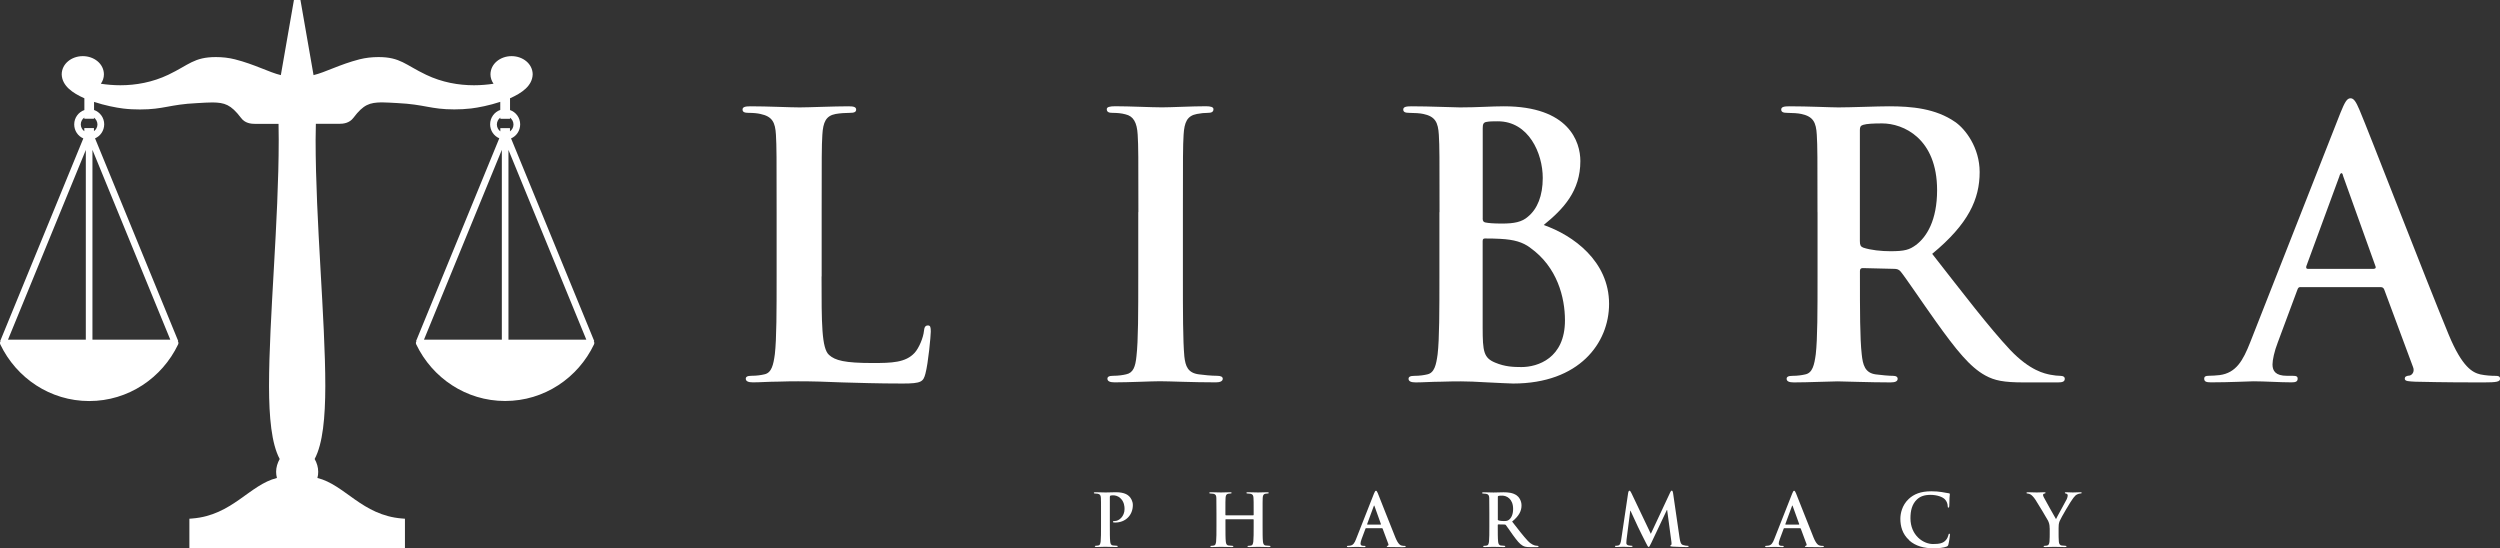
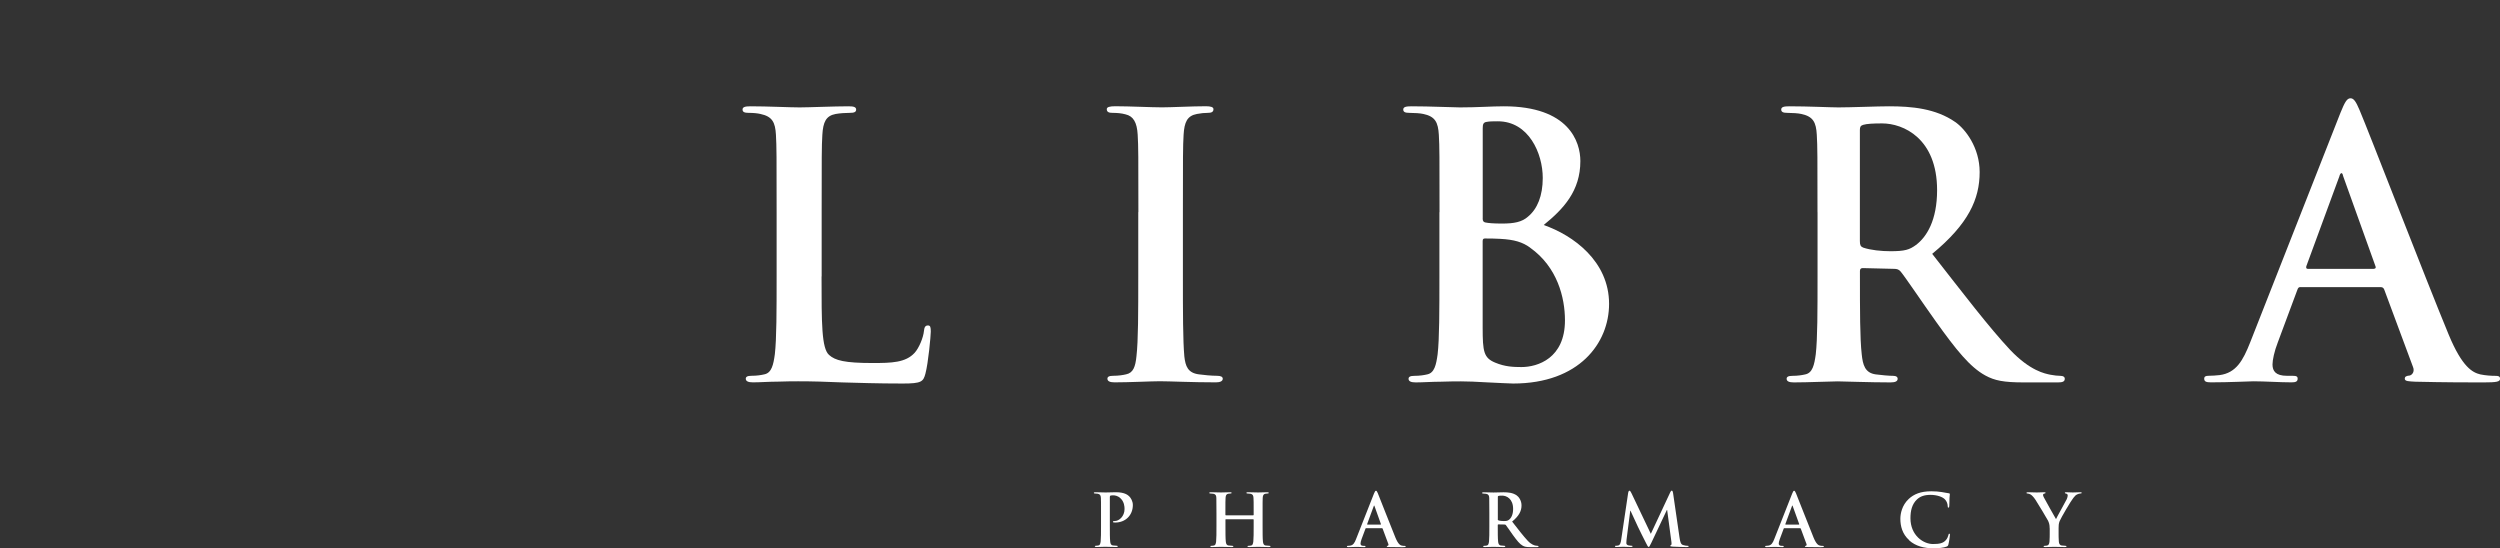
<svg xmlns="http://www.w3.org/2000/svg" width="187" height="41" viewBox="0 0 187 41" fill="none">
  <rect x="0" y="0" width="187" height="41" fill="#333333" stroke="none" />
  <g clip-path="url(#clip0_177_421)">
    <path d="M61.452 20.68C61.452 24.177 61.452 26.062 62.017 26.553C62.474 26.961 63.173 27.154 65.269 27.154C66.693 27.154 67.741 27.127 68.414 26.391C68.737 26.036 69.061 25.269 69.113 24.752C69.138 24.506 69.195 24.344 69.41 24.344C69.596 24.344 69.622 24.48 69.622 24.809C69.622 25.111 69.436 27.158 69.221 27.951C69.061 28.552 68.927 28.688 67.525 28.688C65.588 28.688 64.191 28.635 62.983 28.604C61.775 28.552 60.805 28.521 59.705 28.521C59.411 28.521 58.816 28.521 58.173 28.547C57.556 28.547 56.853 28.6 56.318 28.6C55.969 28.6 55.784 28.517 55.784 28.328C55.784 28.192 55.891 28.109 56.211 28.109C56.616 28.109 56.94 28.057 57.177 28C57.716 27.89 57.85 27.29 57.958 26.496C58.091 25.348 58.091 23.191 58.091 20.68V15.871C58.091 11.72 58.091 10.954 58.04 10.081C57.988 9.152 57.772 8.714 56.883 8.525C56.668 8.473 56.344 8.442 55.999 8.442C55.702 8.442 55.542 8.385 55.542 8.196C55.542 8.008 55.727 7.951 56.133 7.951C57.397 7.951 59.092 8.034 59.817 8.034C60.459 8.034 62.422 7.951 63.475 7.951C63.85 7.951 64.04 8.004 64.04 8.196C64.04 8.389 63.88 8.442 63.557 8.442C63.259 8.442 62.832 8.468 62.508 8.525C61.784 8.661 61.568 9.126 61.512 10.081C61.46 10.954 61.46 11.72 61.46 15.871V20.68H61.452Z" fill="white" />
    <path d="M85.151 15.871C85.151 11.72 85.151 10.954 85.099 10.081C85.047 9.152 84.776 8.687 84.185 8.552C83.887 8.468 83.538 8.442 83.219 8.442C82.951 8.442 82.787 8.385 82.787 8.166C82.787 8.004 83.003 7.947 83.43 7.947C84.452 7.947 86.147 8.03 86.924 8.03C87.597 8.03 89.184 7.947 90.202 7.947C90.552 7.947 90.767 8.004 90.767 8.166C90.767 8.385 90.603 8.442 90.336 8.442C90.069 8.442 89.853 8.468 89.529 8.525C88.805 8.661 88.589 9.126 88.533 10.081C88.481 10.954 88.481 11.72 88.481 15.871V20.68C88.481 23.331 88.481 25.488 88.589 26.663C88.671 27.399 88.856 27.89 89.663 28C90.038 28.052 90.629 28.109 91.035 28.109C91.328 28.109 91.462 28.192 91.462 28.328C91.462 28.521 91.246 28.6 90.953 28.6C89.18 28.6 87.485 28.517 86.76 28.517C86.143 28.517 84.448 28.6 83.374 28.6C83.024 28.6 82.835 28.517 82.835 28.328C82.835 28.192 82.942 28.109 83.266 28.109C83.667 28.109 83.991 28.057 84.232 28C84.771 27.89 84.931 27.425 85.009 26.632C85.142 25.484 85.142 23.327 85.142 20.675V15.867L85.151 15.871Z" fill="white" />
    <path d="M107.677 15.871C107.677 11.72 107.677 10.954 107.625 10.081C107.569 9.152 107.357 8.714 106.469 8.525C106.253 8.473 105.796 8.442 105.421 8.442C105.123 8.442 104.963 8.385 104.963 8.196C104.963 8.008 105.149 7.951 105.554 7.951C106.978 7.951 108.673 8.034 109.208 8.034C110.528 8.034 111.572 7.951 112.486 7.951C117.352 7.951 118.211 10.603 118.211 12.049C118.211 14.289 116.947 15.63 115.467 16.831C117.671 17.598 120.359 19.536 120.359 22.731C120.359 25.655 118.129 28.688 113.181 28.688C112.857 28.688 112.077 28.635 111.3 28.604C110.493 28.552 109.687 28.526 109.286 28.526C108.992 28.526 108.397 28.526 107.754 28.552C107.137 28.552 106.439 28.604 105.899 28.604C105.55 28.604 105.36 28.526 105.36 28.333C105.36 28.197 105.468 28.113 105.792 28.113C106.193 28.113 106.516 28.061 106.758 28.004C107.293 27.894 107.426 27.294 107.534 26.5C107.668 25.352 107.668 23.196 107.668 20.684V15.876L107.677 15.871ZM110.903 16.336C110.903 16.555 110.985 16.608 111.093 16.638C111.335 16.691 111.736 16.722 112.357 16.722C113.246 16.722 113.837 16.612 114.294 16.204C114.993 15.63 115.398 14.649 115.398 13.307C115.398 11.475 114.35 9.073 112.038 9.073C111.662 9.073 111.421 9.073 111.149 9.126C110.959 9.178 110.908 9.292 110.908 9.59V16.336H110.903ZM114.453 18.523C113.888 18.111 113.271 17.923 112.223 17.866C111.74 17.839 111.468 17.839 111.067 17.839C110.959 17.839 110.903 17.892 110.903 18.032V24.506C110.903 26.312 110.985 26.772 111.844 27.127C112.568 27.43 113.189 27.456 113.806 27.456C115.014 27.456 117.059 26.803 117.059 23.963C117.059 22.266 116.494 19.974 114.453 18.528" fill="white" />
    <path d="M135.948 15.871C135.948 11.72 135.948 10.954 135.896 10.081C135.845 9.152 135.629 8.714 134.74 8.525C134.525 8.473 134.067 8.442 133.692 8.442C133.399 8.442 133.235 8.385 133.235 8.196C133.235 8.008 133.42 7.951 133.826 7.951C135.249 7.951 136.945 8.034 137.51 8.034C138.424 8.034 140.465 7.951 141.301 7.951C142.997 7.951 144.795 8.113 146.249 9.126C147.004 9.643 148.078 11.037 148.078 12.869C148.078 14.89 147.246 16.748 144.528 18.988C146.922 22.047 148.777 24.48 150.36 26.172C151.865 27.754 152.97 27.947 153.371 28.03C153.664 28.083 153.906 28.113 154.121 28.113C154.337 28.113 154.445 28.197 154.445 28.333C154.445 28.552 154.259 28.604 153.936 28.604H151.382C149.877 28.604 149.204 28.469 148.505 28.087C147.349 27.456 146.327 26.176 144.821 24.072C143.747 22.569 142.509 20.715 142.16 20.303C142.026 20.141 141.862 20.11 141.677 20.11L139.339 20.053C139.205 20.053 139.123 20.11 139.123 20.272V20.653C139.123 23.196 139.123 25.352 139.257 26.5C139.339 27.294 139.498 27.894 140.305 28.004C140.706 28.057 141.297 28.113 141.621 28.113C141.836 28.113 141.944 28.197 141.944 28.333C141.944 28.526 141.759 28.604 141.409 28.604C139.848 28.604 137.859 28.526 137.458 28.526C136.949 28.526 135.254 28.604 134.18 28.604C133.83 28.604 133.64 28.526 133.64 28.333C133.64 28.197 133.748 28.113 134.072 28.113C134.473 28.113 134.796 28.061 135.038 28.004C135.577 27.894 135.711 27.294 135.819 26.5C135.952 25.352 135.952 23.196 135.952 20.684V15.876L135.948 15.871ZM139.119 18.028C139.119 18.33 139.17 18.436 139.36 18.519C139.925 18.712 140.732 18.791 141.405 18.791C142.479 18.791 142.828 18.681 143.311 18.326C144.118 17.726 144.895 16.468 144.895 14.228C144.895 10.349 142.371 9.231 140.784 9.231C140.111 9.231 139.628 9.257 139.36 9.34C139.17 9.397 139.119 9.503 139.119 9.722V18.023V18.028Z" fill="white" />
    <path d="M172.079 21.473C171.946 21.473 171.894 21.526 171.838 21.692L170.384 25.598C170.117 26.281 169.983 26.934 169.983 27.263C169.983 27.754 170.224 28.109 171.057 28.109H171.462C171.786 28.109 171.864 28.162 171.864 28.328C171.864 28.547 171.704 28.6 171.406 28.6C170.544 28.6 169.392 28.521 168.555 28.521C168.262 28.521 166.782 28.6 165.384 28.6C165.035 28.6 164.875 28.547 164.875 28.328C164.875 28.162 164.983 28.109 165.199 28.109C165.441 28.109 165.816 28.083 166.032 28.057C167.27 27.89 167.779 26.965 168.318 25.598L175.064 8.442C175.388 7.649 175.547 7.351 175.819 7.351C176.061 7.351 176.225 7.596 176.492 8.227C177.139 9.731 181.44 20.873 183.161 25.028C184.179 27.487 184.96 27.868 185.525 28.004C185.93 28.087 186.331 28.113 186.655 28.113C186.871 28.113 187.004 28.14 187.004 28.333C187.004 28.552 186.763 28.605 185.766 28.605C184.77 28.605 182.837 28.604 180.685 28.552C180.202 28.526 179.878 28.526 179.878 28.333C179.878 28.166 179.986 28.113 180.254 28.087C180.443 28.035 180.629 27.785 180.495 27.456L178.343 21.666C178.291 21.53 178.209 21.477 178.075 21.477H172.079V21.473ZM177.562 20.105C177.696 20.105 177.721 20.022 177.696 19.943L175.276 13.198C175.25 13.088 175.22 12.952 175.142 12.952C175.064 12.952 175.008 13.088 174.982 13.198L172.511 19.917C172.485 20.027 172.511 20.11 172.618 20.11H177.566L177.562 20.105Z" fill="white" />
    <path d="M82.356 38.396C82.356 37.572 82.356 37.419 82.347 37.244C82.334 37.059 82.295 36.972 82.118 36.932C82.075 36.924 81.985 36.915 81.911 36.915C81.855 36.915 81.821 36.906 81.821 36.867C81.821 36.827 81.86 36.819 81.937 36.819C82.222 36.819 82.558 36.836 82.705 36.836C82.925 36.836 83.231 36.819 83.477 36.819C84.146 36.819 84.383 37.046 84.469 37.13C84.586 37.244 84.737 37.489 84.737 37.774C84.737 38.545 84.18 39.085 83.425 39.085C83.4 39.085 83.339 39.085 83.313 39.08C83.287 39.076 83.249 39.067 83.249 39.032C83.249 38.988 83.287 38.971 83.4 38.971C83.697 38.971 84.116 38.629 84.116 38.076C84.116 37.897 84.098 37.533 83.801 37.261C83.607 37.081 83.391 37.051 83.266 37.051C83.188 37.051 83.106 37.055 83.059 37.073C83.033 37.086 83.016 37.117 83.016 37.173V39.343C83.016 39.843 83.016 40.272 83.042 40.505C83.059 40.658 83.089 40.776 83.249 40.798C83.322 40.807 83.443 40.82 83.52 40.82C83.581 40.82 83.607 40.838 83.607 40.864C83.607 40.904 83.564 40.917 83.503 40.917C83.149 40.917 82.813 40.899 82.675 40.899C82.55 40.899 82.213 40.917 82.002 40.917C81.933 40.917 81.894 40.899 81.894 40.864C81.894 40.838 81.916 40.82 81.98 40.82C82.058 40.82 82.123 40.807 82.174 40.798C82.282 40.776 82.308 40.658 82.33 40.5C82.356 40.272 82.356 39.843 82.356 39.343V38.388V38.396Z" fill="white" />
    <path d="M93.739 38.545C93.739 38.545 93.774 38.537 93.774 38.506V38.392C93.774 37.568 93.774 37.415 93.761 37.239C93.748 37.055 93.705 36.968 93.532 36.932C93.489 36.924 93.398 36.915 93.325 36.915C93.265 36.915 93.234 36.906 93.234 36.867C93.234 36.827 93.273 36.819 93.347 36.819C93.636 36.819 93.972 36.836 94.115 36.836C94.244 36.836 94.58 36.819 94.787 36.819C94.861 36.819 94.9 36.827 94.9 36.867C94.9 36.906 94.869 36.915 94.805 36.915C94.761 36.915 94.714 36.919 94.649 36.932C94.507 36.959 94.464 37.051 94.451 37.239C94.442 37.415 94.442 37.564 94.442 38.392V39.348C94.442 39.847 94.442 40.277 94.468 40.509C94.486 40.663 94.516 40.781 94.675 40.803C94.749 40.816 94.869 40.825 94.947 40.825C95.007 40.825 95.033 40.842 95.033 40.868C95.033 40.908 94.99 40.921 94.925 40.921C94.576 40.921 94.244 40.904 94.093 40.904C93.972 40.904 93.636 40.921 93.424 40.921C93.351 40.921 93.312 40.904 93.312 40.868C93.312 40.842 93.334 40.825 93.398 40.825C93.476 40.825 93.545 40.816 93.593 40.803C93.7 40.781 93.726 40.663 93.748 40.505C93.774 40.277 93.774 39.847 93.774 39.348V38.87C93.774 38.87 93.757 38.839 93.739 38.839H91.699C91.699 38.839 91.664 38.843 91.664 38.87V39.348C91.664 39.847 91.664 40.277 91.69 40.509C91.707 40.663 91.738 40.781 91.897 40.803C91.971 40.816 92.091 40.825 92.169 40.825C92.229 40.825 92.255 40.842 92.255 40.868C92.255 40.908 92.212 40.921 92.147 40.921C91.798 40.921 91.466 40.904 91.315 40.904C91.19 40.904 90.853 40.921 90.642 40.921C90.573 40.921 90.534 40.904 90.534 40.868C90.534 40.842 90.556 40.825 90.621 40.825C90.698 40.825 90.763 40.816 90.81 40.803C90.918 40.781 90.944 40.663 90.966 40.505C90.991 40.277 90.991 39.847 90.991 39.348V38.392C90.991 37.568 90.991 37.415 90.983 37.239C90.974 37.055 90.931 36.968 90.754 36.932C90.711 36.924 90.621 36.915 90.547 36.915C90.487 36.915 90.457 36.906 90.457 36.867C90.457 36.827 90.495 36.819 90.569 36.819C90.858 36.819 91.194 36.836 91.337 36.836C91.466 36.836 91.802 36.819 92.01 36.819C92.083 36.819 92.122 36.827 92.122 36.867C92.122 36.906 92.087 36.915 92.027 36.915C91.984 36.915 91.936 36.919 91.871 36.932C91.729 36.959 91.686 37.051 91.673 37.239C91.66 37.415 91.66 37.564 91.66 38.392V38.506C91.66 38.532 91.677 38.545 91.695 38.545H93.735H93.739Z" fill="white" />
    <path d="M102.181 39.51C102.151 39.51 102.142 39.519 102.134 39.554L101.845 40.329C101.793 40.465 101.767 40.597 101.767 40.658C101.767 40.755 101.814 40.829 101.978 40.829H102.056C102.121 40.829 102.138 40.838 102.138 40.873C102.138 40.917 102.108 40.925 102.047 40.925C101.879 40.925 101.646 40.908 101.482 40.908C101.422 40.908 101.129 40.925 100.853 40.925C100.784 40.925 100.749 40.912 100.749 40.873C100.749 40.842 100.771 40.829 100.814 40.829C100.861 40.829 100.935 40.825 100.978 40.816C101.224 40.785 101.327 40.597 101.431 40.329L102.772 36.924C102.837 36.766 102.871 36.709 102.923 36.709C102.971 36.709 103.001 36.757 103.057 36.884C103.182 37.182 104.04 39.396 104.381 40.22C104.584 40.706 104.739 40.785 104.851 40.812C104.933 40.829 105.011 40.833 105.076 40.833C105.119 40.833 105.145 40.838 105.145 40.877C105.145 40.921 105.097 40.93 104.899 40.93C104.7 40.93 104.316 40.93 103.889 40.917C103.794 40.912 103.73 40.912 103.73 40.873C103.73 40.842 103.751 40.829 103.803 40.825C103.842 40.812 103.876 40.763 103.851 40.698L103.423 39.549C103.411 39.523 103.398 39.51 103.372 39.51H102.181ZM103.268 39.238C103.294 39.238 103.298 39.22 103.294 39.203L102.815 37.862C102.815 37.862 102.802 37.813 102.789 37.813C102.772 37.813 102.763 37.84 102.755 37.862L102.263 39.199C102.259 39.22 102.263 39.238 102.285 39.238H103.268Z" fill="white" />
    <path d="M111.403 38.396C111.403 37.572 111.403 37.419 111.395 37.244C111.382 37.059 111.343 36.972 111.162 36.937C111.119 36.928 111.028 36.919 110.955 36.919C110.894 36.919 110.864 36.91 110.864 36.871C110.864 36.832 110.903 36.823 110.981 36.823C111.265 36.823 111.602 36.84 111.714 36.84C111.895 36.84 112.301 36.823 112.465 36.823C112.801 36.823 113.159 36.853 113.448 37.055C113.599 37.156 113.81 37.437 113.81 37.8C113.81 38.203 113.647 38.572 113.107 39.014C113.582 39.624 113.953 40.106 114.268 40.443C114.565 40.759 114.785 40.794 114.867 40.812C114.928 40.825 114.975 40.829 115.018 40.829C115.061 40.829 115.083 40.847 115.083 40.873C115.083 40.917 115.044 40.925 114.979 40.925H114.47C114.173 40.925 114.039 40.899 113.901 40.82C113.672 40.693 113.47 40.439 113.168 40.023C112.952 39.724 112.706 39.356 112.637 39.273C112.611 39.242 112.577 39.234 112.542 39.234L112.076 39.225C112.051 39.225 112.033 39.234 112.033 39.269V39.343C112.033 39.847 112.033 40.277 112.059 40.505C112.076 40.663 112.107 40.781 112.266 40.803C112.348 40.812 112.465 40.825 112.529 40.825C112.572 40.825 112.594 40.842 112.594 40.868C112.594 40.908 112.555 40.921 112.486 40.921C112.176 40.921 111.783 40.904 111.701 40.904C111.598 40.904 111.261 40.921 111.05 40.921C110.981 40.921 110.942 40.904 110.942 40.868C110.942 40.842 110.963 40.825 111.028 40.825C111.106 40.825 111.171 40.816 111.222 40.803C111.33 40.781 111.356 40.663 111.378 40.505C111.403 40.277 111.403 39.847 111.403 39.347V38.392V38.396ZM112.033 38.826C112.033 38.887 112.042 38.909 112.081 38.922C112.193 38.962 112.352 38.975 112.486 38.975C112.698 38.975 112.771 38.953 112.866 38.883C113.025 38.765 113.181 38.515 113.181 38.068C113.181 37.296 112.68 37.073 112.365 37.073C112.232 37.073 112.137 37.077 112.085 37.095C112.046 37.108 112.038 37.13 112.038 37.169V38.817L112.033 38.826Z" fill="white" />
    <path d="M121.791 36.845C121.808 36.753 121.838 36.705 121.882 36.705C121.925 36.705 121.955 36.731 122.024 36.871L123.482 39.931L124.931 36.832C124.974 36.744 125 36.7 125.048 36.7C125.095 36.7 125.125 36.753 125.143 36.867L125.63 40.22C125.678 40.562 125.734 40.719 125.893 40.768C126.049 40.816 126.156 40.825 126.225 40.825C126.273 40.825 126.312 40.829 126.312 40.86C126.312 40.904 126.247 40.921 126.174 40.921C126.04 40.921 125.302 40.904 125.091 40.886C124.966 40.877 124.936 40.86 124.936 40.829C124.936 40.803 124.957 40.785 124.996 40.768C125.026 40.759 125.043 40.689 125.022 40.535L124.703 38.147H124.681L123.516 40.61C123.391 40.864 123.365 40.912 123.318 40.912C123.271 40.912 123.214 40.803 123.133 40.641C123.007 40.391 122.585 39.562 122.52 39.409C122.473 39.295 122.153 38.611 121.963 38.204H121.942L121.666 40.364C121.653 40.461 121.649 40.531 121.649 40.619C121.649 40.719 121.718 40.772 121.808 40.794C121.907 40.816 121.981 40.82 122.033 40.82C122.076 40.82 122.114 40.829 122.114 40.855C122.114 40.904 122.067 40.917 121.985 40.917C121.761 40.917 121.519 40.899 121.424 40.899C121.321 40.899 121.066 40.917 120.894 40.917C120.842 40.917 120.799 40.904 120.799 40.855C120.799 40.829 120.829 40.82 120.885 40.82C120.928 40.82 120.967 40.82 121.045 40.803C121.196 40.768 121.239 40.557 121.265 40.373L121.791 36.836V36.845Z" fill="white" />
    <path d="M133.463 39.51C133.437 39.51 133.429 39.519 133.416 39.554L133.127 40.329C133.075 40.465 133.049 40.597 133.049 40.658C133.049 40.755 133.097 40.829 133.261 40.829H133.338C133.403 40.829 133.42 40.838 133.42 40.873C133.42 40.917 133.386 40.925 133.33 40.925C133.161 40.925 132.928 40.908 132.765 40.908C132.704 40.908 132.411 40.925 132.135 40.925C132.066 40.925 132.031 40.912 132.031 40.873C132.031 40.842 132.053 40.829 132.096 40.829C132.143 40.829 132.217 40.825 132.26 40.816C132.506 40.785 132.609 40.597 132.713 40.329L134.054 36.924C134.119 36.766 134.149 36.709 134.201 36.709C134.248 36.709 134.279 36.757 134.335 36.884C134.464 37.182 135.318 39.396 135.659 40.22C135.862 40.706 136.017 40.785 136.129 40.812C136.211 40.829 136.289 40.833 136.354 40.833C136.397 40.833 136.423 40.838 136.423 40.877C136.423 40.921 136.375 40.93 136.177 40.93C135.978 40.93 135.594 40.93 135.167 40.917C135.072 40.912 135.008 40.912 135.008 40.873C135.008 40.842 135.029 40.829 135.081 40.825C135.12 40.812 135.154 40.763 135.128 40.698L134.701 39.549C134.688 39.523 134.676 39.51 134.65 39.51H133.459H133.463ZM134.555 39.238C134.581 39.238 134.589 39.22 134.581 39.203L134.097 37.862C134.097 37.862 134.085 37.813 134.072 37.813C134.054 37.813 134.041 37.84 134.037 37.862L133.545 39.199C133.541 39.22 133.545 39.238 133.567 39.238H134.55H134.555Z" fill="white" />
    <path d="M142.811 40.408C142.285 39.944 142.147 39.334 142.147 38.808C142.147 38.44 142.259 37.8 142.772 37.322C143.156 36.963 143.665 36.748 144.459 36.748C144.791 36.748 144.99 36.77 145.236 36.805C145.438 36.832 145.606 36.88 145.77 36.897C145.831 36.902 145.848 36.932 145.848 36.963C145.848 37.007 145.831 37.073 145.822 37.261C145.814 37.441 145.818 37.739 145.805 37.849C145.801 37.927 145.788 37.971 145.74 37.971C145.697 37.971 145.688 37.927 145.688 37.853C145.684 37.682 145.615 37.493 145.481 37.353C145.305 37.165 144.886 37.016 144.399 37.016C143.933 37.016 143.631 37.134 143.394 37.353C143.005 37.717 142.902 38.23 142.902 38.76C142.902 40.053 143.868 40.693 144.584 40.693C145.059 40.693 145.348 40.641 145.559 40.391C145.65 40.285 145.719 40.128 145.74 40.031C145.757 39.944 145.766 39.922 145.809 39.922C145.848 39.922 145.857 39.961 145.857 40.005C145.857 40.071 145.792 40.54 145.74 40.728C145.714 40.82 145.693 40.847 145.602 40.886C145.387 40.974 144.981 41.013 144.64 41.013C143.911 41.013 143.294 40.851 142.807 40.421" fill="white" />
    <path d="M153.315 39.519C153.315 39.225 153.263 39.106 153.194 38.949C153.155 38.861 152.439 37.669 152.253 37.384C152.12 37.182 151.986 37.046 151.887 36.985C151.818 36.95 151.727 36.915 151.663 36.915C151.619 36.915 151.581 36.906 151.581 36.867C151.581 36.836 151.619 36.819 151.68 36.819C151.775 36.819 152.176 36.836 152.353 36.836C152.465 36.836 152.685 36.819 152.926 36.819C152.982 36.819 153.008 36.836 153.008 36.867C153.008 36.897 152.97 36.906 152.892 36.928C152.844 36.937 152.819 36.981 152.819 37.025C152.819 37.068 152.844 37.134 152.883 37.209C152.957 37.371 153.707 38.681 153.789 38.83C153.841 38.699 154.514 37.507 154.591 37.34C154.643 37.222 154.665 37.13 154.665 37.059C154.665 37.007 154.643 36.946 154.553 36.924C154.505 36.915 154.453 36.902 154.453 36.867C154.453 36.827 154.479 36.819 154.544 36.819C154.721 36.819 154.889 36.836 155.044 36.836C155.161 36.836 155.515 36.819 155.614 36.819C155.674 36.819 155.709 36.827 155.709 36.862C155.709 36.902 155.666 36.915 155.605 36.915C155.553 36.915 155.45 36.937 155.372 36.981C155.26 37.033 155.204 37.099 155.083 37.248C154.906 37.463 154.16 38.738 154.065 38.971C153.983 39.168 153.983 39.334 153.983 39.514V39.961C153.983 40.049 153.983 40.277 154.001 40.505C154.013 40.663 154.061 40.781 154.221 40.803C154.298 40.812 154.415 40.825 154.488 40.825C154.548 40.825 154.574 40.842 154.574 40.868C154.574 40.908 154.531 40.921 154.462 40.921C154.126 40.921 153.789 40.904 153.647 40.904C153.513 40.904 153.177 40.921 152.982 40.921C152.905 40.921 152.862 40.908 152.862 40.868C152.862 40.842 152.888 40.825 152.948 40.825C153.021 40.825 153.086 40.816 153.133 40.803C153.241 40.781 153.289 40.663 153.302 40.505C153.319 40.277 153.319 40.049 153.319 39.961V39.514L153.315 39.519Z" fill="white" />
-     <path fill-rule="evenodd" clip-rule="evenodd" d="M44.426 25.527C44.426 25.527 44.426 25.519 44.422 25.519L44.447 25.51L38.227 10.353C38.628 10.182 38.909 9.779 38.909 9.305C38.909 8.806 38.594 8.385 38.15 8.232V7.351C39.029 6.96 39.819 6.426 39.845 5.558C39.836 4.764 39.103 4.199 38.266 4.199C37.429 4.199 36.696 4.764 36.687 5.558C36.687 5.821 36.773 6.058 36.916 6.264C36.454 6.334 35.962 6.377 35.453 6.377C34.302 6.377 33.059 6.163 31.865 5.589C30.325 4.857 29.945 4.269 28.31 4.269C27.827 4.269 27.352 4.322 26.895 4.436C25.394 4.821 24.333 5.413 23.453 5.619L22.474 0H21.986L21.007 5.619C20.123 5.409 19.066 4.817 17.565 4.436C17.108 4.322 16.637 4.269 16.15 4.269C14.511 4.269 14.136 4.852 12.596 5.589C11.401 6.158 10.158 6.377 9.007 6.377C8.498 6.377 8.006 6.334 7.544 6.264C7.687 6.062 7.773 5.821 7.773 5.558C7.764 4.764 7.031 4.199 6.194 4.199C5.357 4.199 4.624 4.764 4.615 5.558C4.641 6.426 5.431 6.96 6.311 7.351V8.232C5.871 8.385 5.551 8.806 5.551 9.305C5.551 9.779 5.832 10.182 6.233 10.353L0.017 25.506L0.043 25.514C0.043 25.514 0.039 25.519 0.039 25.523C-0.009 25.598 -0.013 25.69 0.026 25.768C1.225 28.271 3.753 29.998 6.673 29.998C9.598 29.998 12.121 28.271 13.32 25.768C13.359 25.69 13.355 25.598 13.307 25.523C13.307 25.523 13.307 25.519 13.303 25.514L13.329 25.506L7.109 10.349C7.51 10.178 7.79 9.774 7.795 9.301C7.795 8.801 7.475 8.381 7.035 8.227V7.622C7.846 7.89 8.675 8.052 9.214 8.118C9.636 8.17 10.055 8.188 10.473 8.188C12.255 8.188 12.678 7.811 14.722 7.714C15.188 7.688 15.576 7.662 15.909 7.662C16.801 7.679 17.263 7.811 18.026 8.815C18.324 9.222 18.777 9.266 19.105 9.266C19.165 9.266 19.226 9.266 19.282 9.266H20.835C20.843 9.66 20.848 10.055 20.848 10.458C20.848 16.573 20.123 23.818 20.123 28.885C20.127 31.212 20.308 33.189 20.921 34.333C20.757 34.627 20.654 34.951 20.654 35.293C20.654 35.447 20.675 35.6 20.714 35.753C18.669 36.257 17.371 38.545 14.394 38.782L14.166 38.8V41H30.29V38.8L30.061 38.782C27.085 38.545 25.787 36.253 23.742 35.753C23.785 35.6 23.802 35.447 23.802 35.293C23.802 34.951 23.703 34.627 23.535 34.333C24.148 33.189 24.329 31.212 24.333 28.885C24.333 23.822 23.608 16.577 23.608 10.458C23.608 10.055 23.613 9.656 23.626 9.262H25.178C25.23 9.262 25.291 9.262 25.351 9.262H25.364C25.696 9.262 26.136 9.209 26.434 8.815C27.193 7.806 27.654 7.675 28.547 7.657C28.884 7.657 29.272 7.688 29.734 7.71C31.783 7.811 32.201 8.183 33.983 8.183C34.401 8.183 34.819 8.161 35.242 8.113C35.781 8.047 36.614 7.885 37.42 7.618V8.223C36.98 8.376 36.661 8.797 36.661 9.297C36.661 9.77 36.942 10.173 37.347 10.344L31.127 25.501L31.153 25.51C31.153 25.51 31.148 25.514 31.148 25.519C31.101 25.593 31.097 25.685 31.136 25.764C32.335 28.267 34.863 29.994 37.783 29.994C40.708 29.994 43.235 28.267 44.43 25.764C44.469 25.685 44.46 25.593 44.417 25.523M38.033 25.405V11.212L43.856 25.405H38.033ZM37.537 11.208V25.405H31.714L37.537 11.208ZM6.419 11.208V25.405H0.599L6.423 11.208H6.419ZM6.915 25.405V11.208L12.738 25.405H6.915ZM7.29 9.301C7.29 9.511 7.186 9.696 7.027 9.814V9.577H6.306V9.818C6.151 9.704 6.043 9.516 6.043 9.305C6.043 9.095 6.147 8.907 6.306 8.793V8.88H7.027V8.797C7.182 8.911 7.286 9.099 7.29 9.31M37.166 9.31C37.166 9.099 37.27 8.911 37.425 8.797V8.885H38.145V8.801C38.305 8.915 38.408 9.104 38.408 9.314C38.408 9.525 38.305 9.709 38.145 9.827V9.586H37.425V9.827C37.27 9.713 37.166 9.525 37.166 9.314" fill="white" />
  </g>
  <defs>
    <clipPath id="clip0_177_421">
      <rect width="187" height="41" fill="white" />
    </clipPath>
  </defs>
</svg>